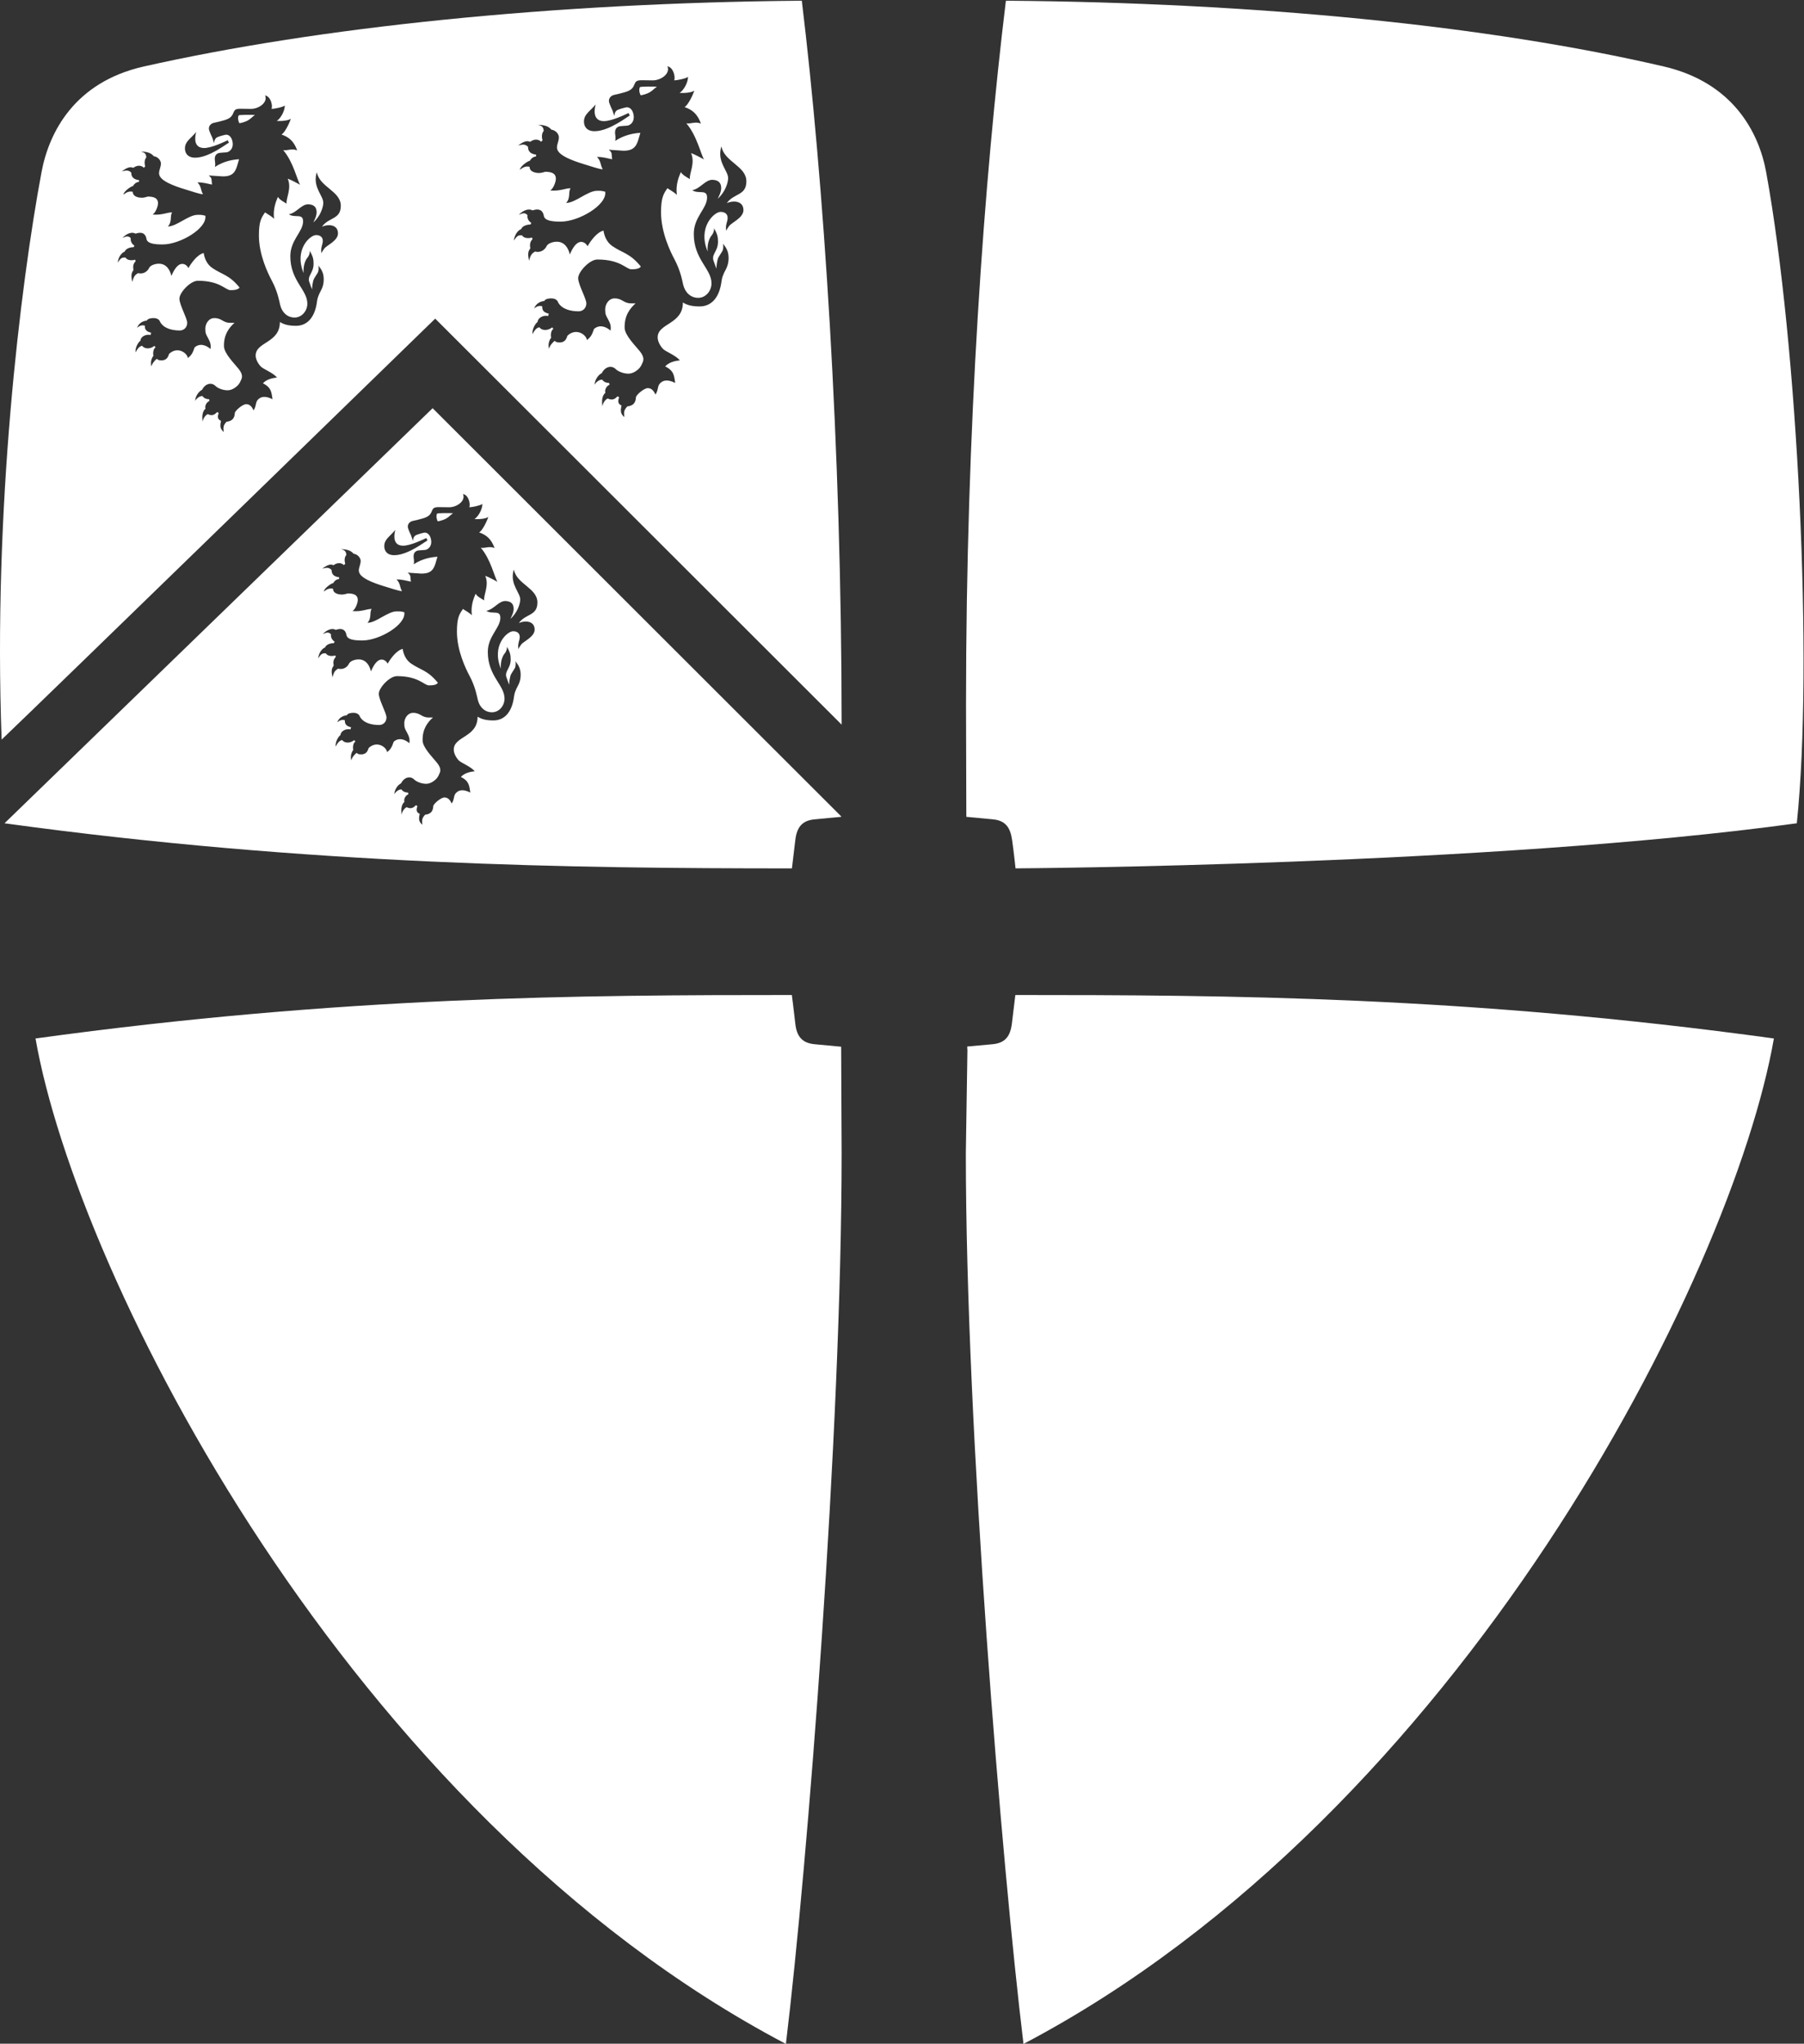
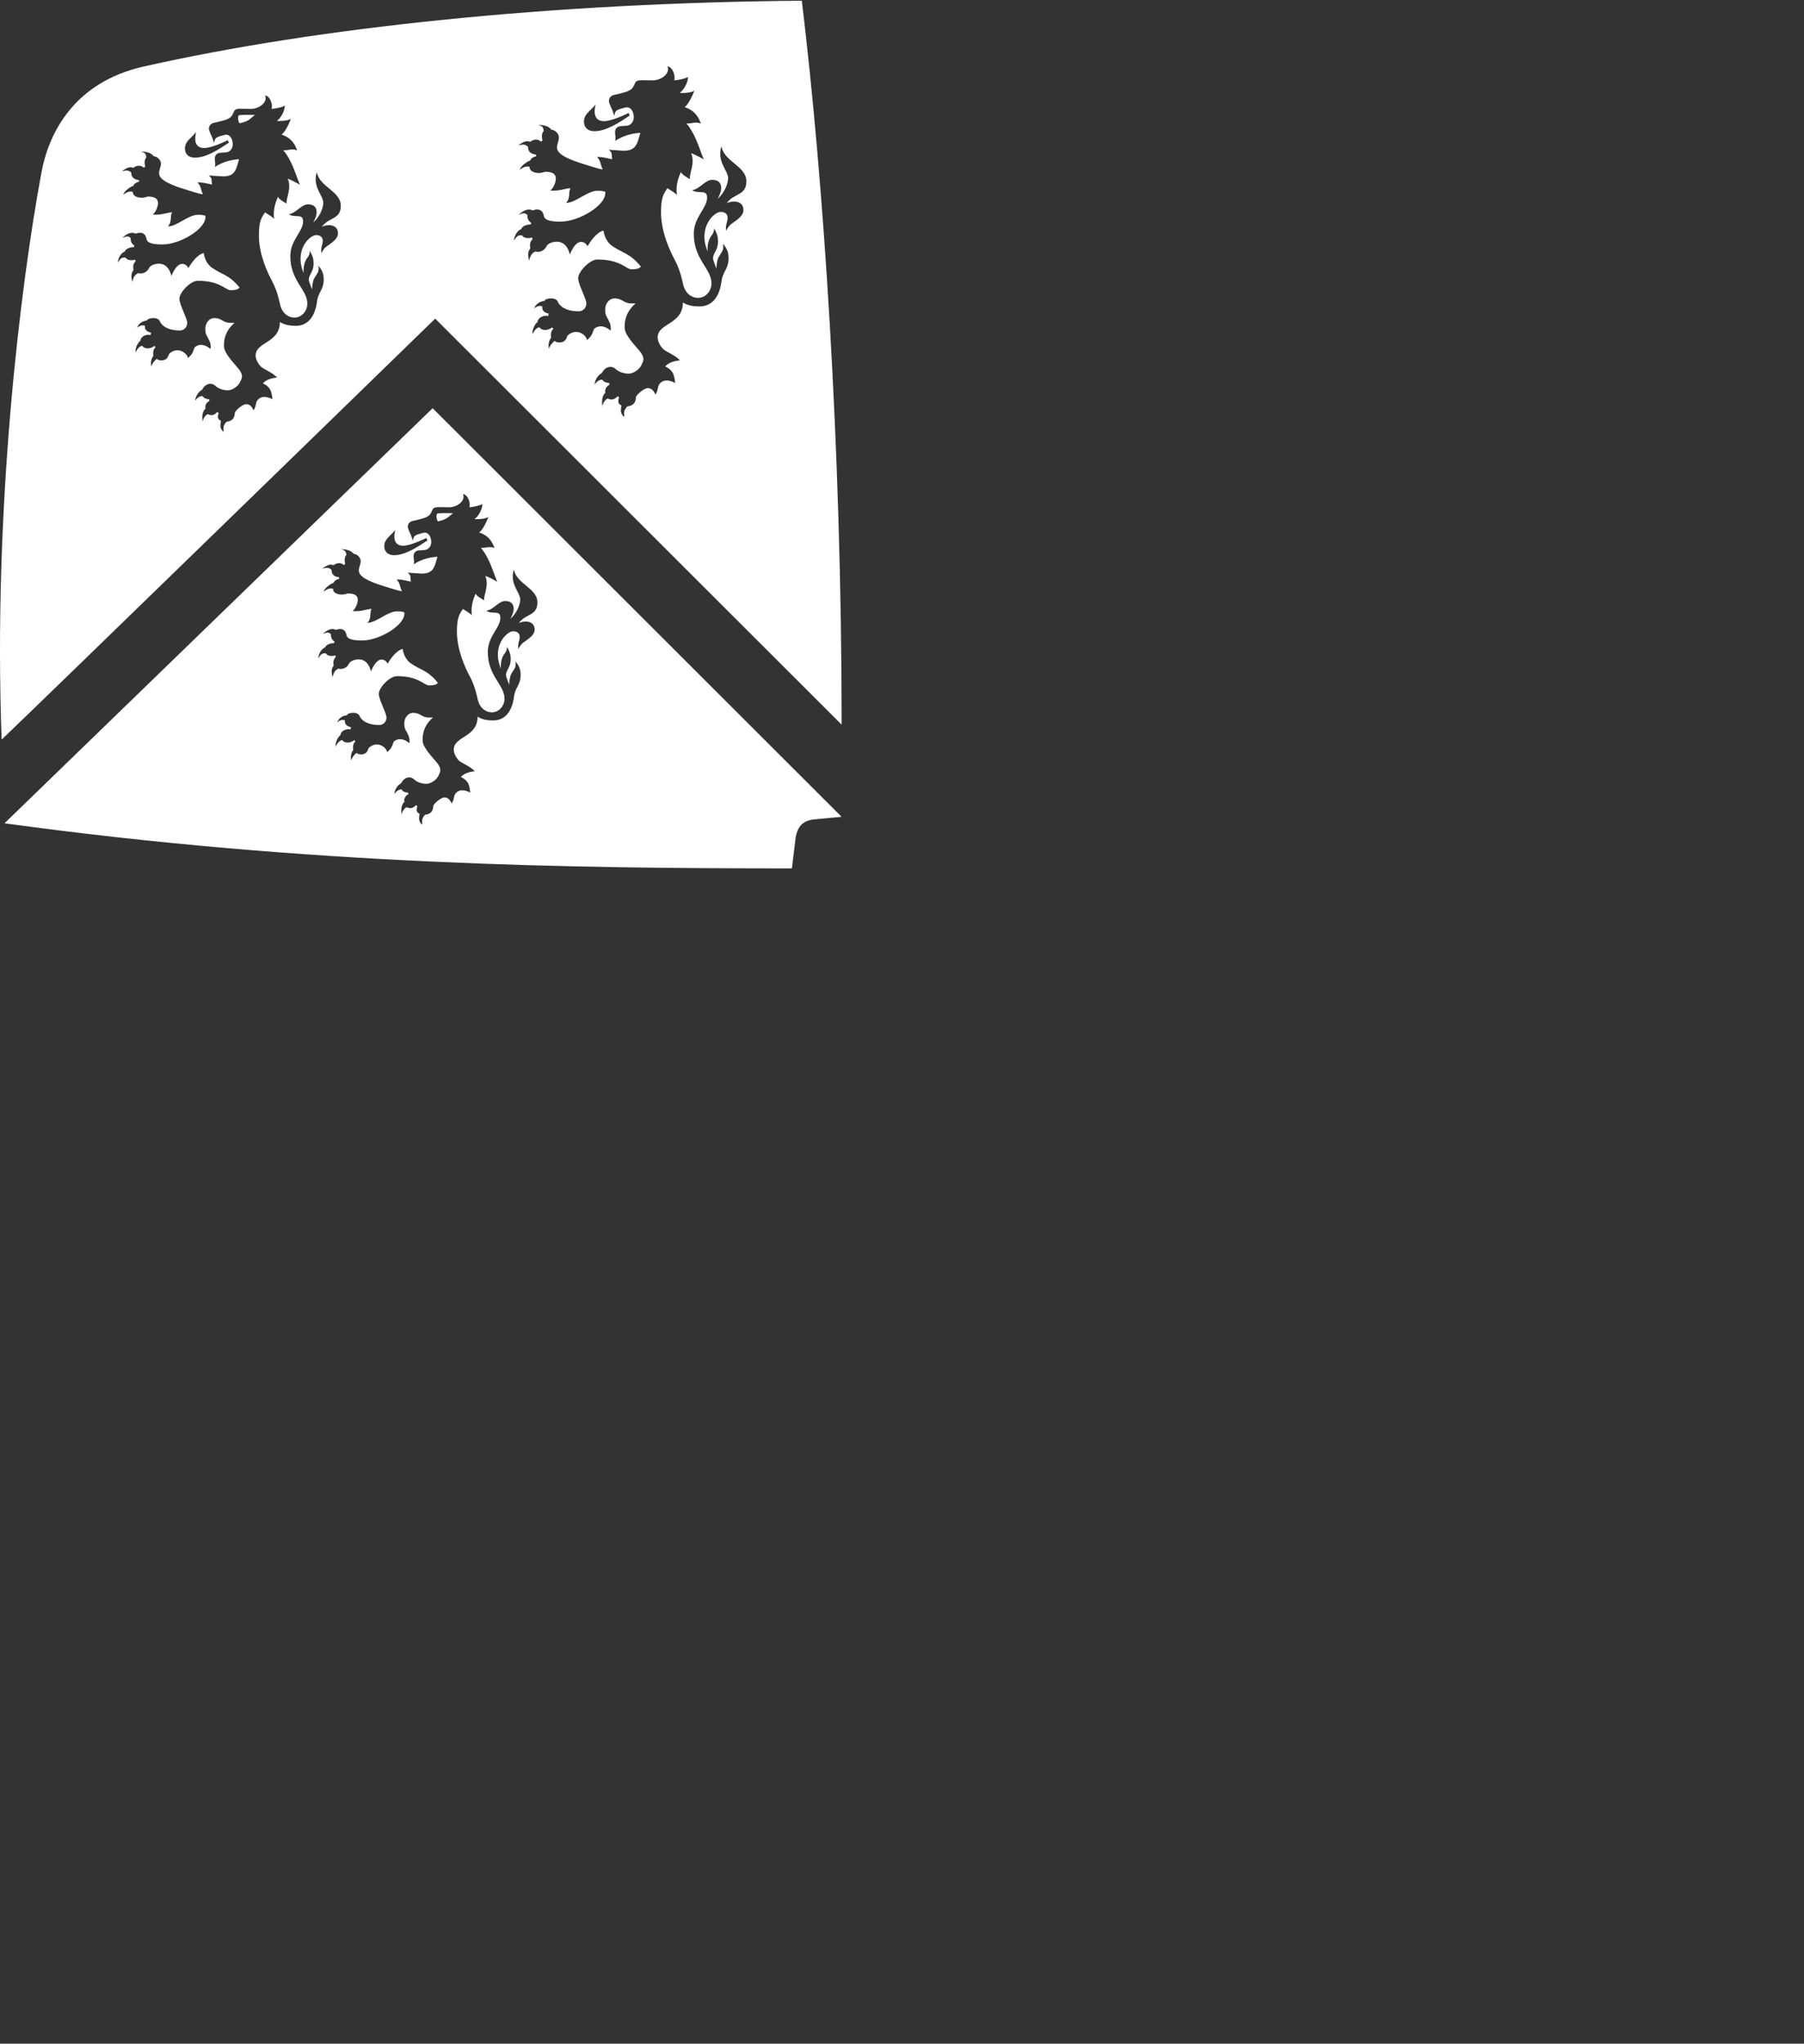
<svg xmlns="http://www.w3.org/2000/svg" xmlns:ns1="http://www.inkscape.org/namespaces/inkscape" xmlns:ns2="http://sodipodi.sourceforge.net/DTD/sodipodi-0.dtd" ns1:version="1.0 (4035a4f, 2020-05-01)" ns2:docname="du.svg" viewBox="0 0 83.289 94.304" height="94.304" width="83.289" xml:space="preserve" id="svg2" version="1.1">
  <rect x="0" y="0" width="83.289" height="94.304" fill="#333333" stroke="none" />
  <defs id="defs6" />
  <ns2:namedview ns1:current-layer="g10" ns1:window-maximized="0" ns1:window-y="25" ns1:window-x="0" ns1:cy="106.65116" ns1:cx="225.75403" ns1:zoom="2.0861646" fit-margin-bottom="0" fit-margin-right="0" fit-margin-left="0" fit-margin-top="0" ns1:pagecheckerboard="true" showgrid="false" ns1:document-rotation="0" id="namedview4" ns1:window-height="903" ns1:window-width="1680" ns1:pageshadow="2" ns1:pageopacity="0" guidetolerance="10" gridtolerance="10" objecttolerance="10" borderopacity="1" bordercolor="#666666" pagecolor="#ffffff" />
  <g transform="matrix(1.333,0,0,-1.333,2.187645e-4,132.283)" ns1:label="ink_ext_XXXXXX" ns1:groupmode="layer" id="g10">
    <g transform="scale(0.1)" id="g12">
-       <path id="path18" style="fill:#ffffff;fill-opacity:1;fill-rule:nonzero;stroke:none" d="m 622.328,707.383 c 5.77,55.023 0.328,165.578 -10.613,225.406 -2.535,13.852 -11.52,30.981 -35.395,36.555 -61.07,14.222 -141.828,22.121 -227.925,22.781 -7.489,-61.641 -13.809,-147.066 -13.809,-243.57 l 0.098,-36.899 0.015,-2.043 9.16,-0.863 c 4.379,-0.398 6.071,-2.785 6.696,-7.211 0.617,-4.355 1.179,-9.762 1.179,-9.762 0,0 164.067,0.957 270.594,15.606" />
-       <path id="path20" style="fill:#ffffff;fill-opacity:1;fill-rule:nonzero;stroke:none" d="m 291.32,630.039 -9.179,0.863 c -4.391,0.414 -6.227,2.766 -6.696,7.223 -0.453,4.137 -1.179,9.758 -1.179,9.758 l 0.019,0.055 c -73.078,0 -155.461,-0.391 -261.984,-15.047 C 26.668,550.609 120.703,364.504 272.199,284.844 c 7.496,61.64 19.301,211.898 19.301,308.394 l -0.156,34.817 -0.008,2.043 -0.016,-0.059" />
-       <path id="path22" style="fill:#ffffff;fill-opacity:1;fill-rule:nonzero;stroke:none" d="m 351.688,647.938 c 73.054,0 156.191,-0.391 262.707,-15.047 C 600.027,550.609 505.992,364.504 354.488,284.844 347.012,346.484 334.52,496.742 334.52,593.238 l 0.55,35.446 -0.074,1.421 8.789,0.797 c 4.387,0.414 6.156,2.778 6.695,7.223 0.493,4.035 1.18,9.758 1.18,9.758 l 0.028,0.055" />
      <path id="path24" style="fill:#ffffff;fill-opacity:1;fill-rule:nonzero;stroke:none" d="m 151.367,814.559 c -0.394,-0.754 -0.137,-2.043 0.274,-2.649 0.64,0.07 2.179,0.512 3.007,1.028 0.954,0.585 1.231,1.046 2.254,1.777 -0.992,0.07 -5.398,0.098 -5.535,-0.156" />
      <path id="path26" style="fill:#ffffff;fill-opacity:1;fill-rule:nonzero;stroke:none" d="m 185.176,774.441 c 0,-2.57 -3.906,-4.078 -4.696,-5.23 -0.39,-0.582 -0.718,-0.93 -0.878,-1.559 -0.469,1.661 0.414,3.032 0.414,4.219 0,1.348 -0.946,1.988 -2.305,1.988 -2.051,0 -7.555,-4.964 -4.234,-12.921 -0.219,2.828 0.828,4.683 1.3,5.207 0.473,0.527 0.907,1.562 0.809,2.39 1.066,-1.961 1.289,-2.851 1.289,-4.418 0,-3.398 -2.461,-4.101 -1.309,-6.625 0.211,-0.687 0.442,-1.262 0.797,-2.148 0,1.191 0.211,2.234 0.422,3.074 0.203,0.836 1.516,2.395 1.668,3.023 0.156,0.633 0.211,1.258 0.051,2.043 1.098,-1.363 1.828,-2.546 1.828,-4.75 0,-2.554 -1.152,-4.027 -1.469,-4.75 -0.308,-0.742 -0.672,-1.457 -0.824,-2.707 -0.715,-5.64 -3.492,-8.293 -7.152,-8.293 -2.297,0 -4.016,0.364 -5.473,1.305 0,-7.254 -8.254,-6.68 -8.254,-11.422 0,-1.312 0.887,-2.871 1.774,-3.765 0.882,-0.879 4.238,-2.118 5.48,-3.735 -1.805,-0.121 -3.742,-0.746 -4.785,-1.949 2.961,-1.473 2.887,-3.152 3.273,-5.398 -2.914,1.449 -4.242,0.609 -4.996,-0.176 -0.886,-0.938 -0.457,-2.18 -1.48,-3.625 -0.469,1.14 -1.235,2.105 -2.481,2.105 -1.261,0 -3.836,-2.25 -3.875,-2.988 -0.109,-1.981 -1.05,-2.77 -2.836,-2.992 -1.336,-1.426 -1.015,-2.153 -0.968,-3.477 -1.157,1.086 -1.344,1.801 -0.899,3.785 -1.344,0.539 -1.179,1.664 -0.781,2.649 l -0.496,0.351 c -0.731,-0.636 -1.461,-1.55 -3.242,-0.711 -0.688,-0.289 -1.582,-1.343 -1.727,-2.597 -0.461,2.992 0.481,4.023 0.973,4.461 -0.305,0.683 0.129,2.101 1.347,2.629 0,0.296 -0.113,0.449 -0.152,0.589 -1,0 -1.836,0.403 -2.187,1.051 -0.961,0.184 -2.274,-0.965 -2.52,-1.656 0,1.676 1.34,3.375 2.324,3.785 1.121,2.227 3.262,2.625 4.551,1.332 0.719,-0.715 2.43,-1.488 4.172,-1.488 1.726,0 3.316,1.437 3.73,2.012 0.418,0.574 0.465,0.675 0.676,1.152 0.383,0.859 1.106,1.875 -0.676,4.113 -1.406,1.774 -4.918,5.211 -4.988,7.668 -0.105,4.043 1.766,6.399 3.59,8.008 -0.637,0 -0.473,0 -1.445,0 -2.578,0 -2.797,1.609 -5.43,1.609 -1.922,0 -3.066,-1.929 -3.066,-3.601 0,-1.668 0.3,-2.024 0.886,-3.106 0.797,-1.484 1.09,-2.304 0.879,-3.812 -1.515,1.371 -3.683,2.062 -5.414,0.543 -0.668,-1.93 -1.082,-2.688 -2.32,-3.613 -0.11,1.605 -3.41,4.168 -6.36,1.433 -0.289,-0.687 -0.546,-2.223 -2.605,-2.223 -1.227,0 -1.106,0.293 -1.617,0.504 -0.84,-0.726 -1.555,-1.543 -1.797,-2.593 -0.43,1.593 0.137,2.964 0.683,3.636 -0.195,0.692 -0.136,2.411 0.747,2.879 -0.262,0.297 -0.157,0.102 -0.403,0.524 -1.281,-1.09 -3.304,-1.223 -4.183,0.011 -0.746,-0.136 -1.457,-0.66 -2.25,-2.265 -0.192,1.629 0.914,3.476 1.675,4.012 0.02,1.234 1.715,2.312 3.457,1.941 0.133,0.207 -0.031,0.344 0.165,0.601 0.175,0.258 -0.071,0.141 -0.071,0.141 -0.504,0.277 -2.16,0.348 -2.051,2.41 -1.007,0.36 -1.961,-0.113 -2.652,-0.715 0.684,1.766 2.168,2.329 3.301,2.442 0.414,0.773 1.68,0.863 2.328,0.863 1.207,0 2.023,-0.574 2.223,-1.332 1.218,-2.164 3.988,-2.887 6.699,-2.887 1.359,0 2.515,1.036 2.515,2.598 0,1.563 -2.652,6.121 -2.652,8.219 0,2.078 3.738,6.094 6.254,6.094 7.637,0 9.398,-3.196 11.113,-3.196 2.414,0 2.731,0.5 3.102,0.879 -3.598,4.426 -5.891,4.344 -9.32,6.695 -1.731,1.192 -2.618,3.188 -2.883,5.055 -2.117,-0.492 -4.188,-3.332 -5.196,-5.094 -0.472,0.832 -1.195,1.399 -2.085,1.399 -1.7,0 -2.911,-2.215 -3.711,-4.106 -0.489,2.164 -1.786,4.164 -4.262,4.164 -1.387,0 -2.965,-0.593 -3.36,-1.496 -0.394,-0.883 -1.707,-2.226 -3.75,-1.703 -0.734,-0.523 -1.41,-0.734 -1.929,-3.004 -0.696,2.848 0.008,3.375 0.402,4.078 -0.402,1.871 0.375,2.547 0.731,2.996 l -0.2,0.5 c -1.109,-0.367 -2.75,-0.234 -3.23,0.723 -1.246,0.059 -1.609,-0.101 -2.68,-1.707 0.211,1.813 1.242,3.305 2.375,3.742 0.43,1.059 1.899,1.496 3.067,1.496 0.101,0.297 0.191,0.297 0.25,0.543 -0.762,0.426 -1.411,1.383 -1.254,2.524 -0.938,1.082 -1.977,0.402 -2.832,0.09 1.496,1.562 3.273,2.144 4.465,1.453 2.585,0.851 3.476,-0.348 3.718,-1.793 0.297,-1.66 2.883,-1.887 5.559,-1.887 5.855,0 15.156,5.453 14.484,9.781 -1.386,0.34 -1.543,0.293 -2.629,0.293 -3.129,0 -7.039,-3.918 -10.121,-3.968 1.543,1.742 0.59,3.503 1.442,4.8 -1.692,0.043 -3.414,-1.023 -6.649,-0.73 1.09,0.644 1.836,2.926 1.836,3.719 0,0.793 0,2.386 -3.472,2.386 -0.344,-0.097 -1.286,-0.394 -1.985,-0.394 -0.816,0 -3.109,0.203 -3.109,2.027 -1.149,0.246 -1.985,-0.051 -3.207,-0.969 0.238,1.258 2.609,2.832 3.308,2.938 0.485,0.969 1.45,1.394 1.93,1.344 0.098,0.504 0.078,0.043 0.105,0.64 -1.175,0.16 -2.675,0.59 -2.64,2.555 -0.84,0.769 -1.367,0.93 -3.242,0.437 2.32,1.743 3.156,1.485 3.906,1.192 1.711,1.277 3.101,0.582 3.586,0.035 0.199,0.254 0.383,0.293 0.476,0.492 -0.402,1.246 -0.164,2.457 0.372,2.996 -0.04,1.36 -0.665,1.77 -1.915,2.035 2.571,-0.05 3.614,-0.64 4.454,-1.589 1.484,-0.196 2.402,-1.489 2.437,-2.426 0.039,-2.426 -2.535,-4.086 2.426,-6.656 1.539,-0.789 3.715,-1.582 5.906,-2.231 2.192,-0.637 4.895,-1.625 5.992,-1.625 -0.851,1.336 -0.496,2.676 -1.886,4.02 1.582,0.101 3.519,-0.446 4.961,-0.739 -0.305,1.938 0.179,1.942 -1.11,3.133 1.094,-0.148 2.652,-0.172 3.492,-0.262 5.645,-0.601 5.719,2.196 6.821,5.75 -1.926,-0.113 -5.168,-0.585 -8.239,-2.621 0.297,1.051 -0.035,1.891 -0.035,2.793 0,1.68 1.324,2.028 1.981,2.028 0.3,0 1.14,0.132 1.773,0.132 1.242,0 2.965,1.391 2.16,4.145 -0.386,1.316 -1.39,2.137 -2.539,1.797 -0.84,-0.238 -1.035,-0.223 -2.265,-0.68 -0.946,-0.351 -1.247,-1.09 -1.348,-2.082 -0.195,0.449 -0.535,1.723 -0.691,2.035 -0.188,0.375 -0.317,0.598 -0.661,1.45 -0.101,0.273 -0.078,0.273 -0.23,0.621 -0.59,1.379 0.348,2.543 1.543,2.777 0.992,0.195 2.59,0.602 3.574,0.895 1.953,0.585 2.559,1.351 2.973,2.382 0.441,1.086 0.711,1.508 2.511,1.508 0.563,0 2.606,-0.051 3.54,-0.051 2.73,0 5.804,2.223 4.796,4.586 1.903,-0.336 2.664,-3.383 2.196,-4.586 0.883,0 3.851,0.582 4.531,1.153 -0.016,-2.055 -1.621,-4.59 -2.762,-5.223 1.457,-0.148 4.028,0.063 4.805,0.738 -0.477,-1.562 -2.141,-4.898 -3.195,-5.375 2.55,-0.875 4.214,-2.25 5.355,-5.402 -1.934,0.789 -3.07,-0.16 -4.758,0.094 3.477,-4.071 4.758,-10.25 5.77,-11.793 -0.938,0.511 -2.821,1.562 -4.227,2.074 1.446,-3.367 -0.691,-6.699 -0.367,-8.492 -1.094,0.625 -2.512,1.406 -2.973,2.297 -0.57,-1.36 -1.765,-4.024 -1.308,-7.461 -0.879,0.941 -2.395,1.668 -3.074,2.191 -1.301,-1.875 -2.09,-3.082 -2.09,-7.883 0,-6.558 3.058,-12.836 4.39,-15.324 2.032,-3.812 2.536,-7.055 2.864,-8.351 0.648,-2.559 2.476,-4.219 4.906,-4.219 2.348,0 4.324,2.14 4.324,4.746 0,4.746 -5.789,7.766 -5.789,16.113 0,5.481 4.223,8.207 4.34,11.703 0.101,3.094 -2.731,1.172 -4.844,2.551 2.715,0.543 4.309,3.539 6.719,3.406 2.125,-0.125 2.613,-1.254 2.726,-2.336 0.157,-1.492 -0.812,-3.222 -1.125,-3.843 2.36,2.035 3.411,5.144 3.411,6.718 0,2.344 -3.301,4.946 -2.45,9.446 0.125,0.601 0.11,0.515 0.254,0.883 0.977,-5.059 8.153,-6.364 8.153,-11.368 0,-4.718 -4.075,-3.828 -6.414,-7.093 2.562,1.027 5.449,0.519 5.449,-2.286 z m -48.266,34.477 c -0.644,-2.383 -0.621,-5.445 2.711,-5.445 2.586,0 7.098,2.218 8.039,2.652 l 0.387,-0.848 c -0.742,-0.297 -6.637,-5.027 -11.391,-5.089 -2.66,-0.04 -3.562,1.562 -3.562,3.121 0,2.414 1.879,3.273 3.816,5.609 z M 149.84,851.066 1.562,707.383 C 107.441,692.828 200.074,691.793 272.945,691.77 h 1.34 c 0,0 0.606,4.918 1.168,9.757 0.52,4.45 2.317,6.821 6.703,7.219 l 9.18,0.867 0.008,0.168 -141.504,141.285" />
      <path id="path28" style="fill:#ffffff;fill-opacity:1;fill-rule:nonzero;stroke:none" d="m 257.492,919.645 c 0,-2.715 -4.144,-4.321 -4.98,-5.547 -0.41,-0.606 -0.762,-0.985 -0.934,-1.641 -0.504,1.758 0.442,3.203 0.442,4.473 0,1.422 -1.008,2.093 -2.454,2.093 -2.168,0 -8.003,-5.257 -4.48,-13.691 -0.242,2.996 0.867,4.973 1.375,5.52 0.504,0.554 0.969,1.66 0.852,2.535 1.152,-2.082 1.367,-3.016 1.367,-4.684 0,-3.613 -2.606,-4.355 -1.379,-7.031 0.23,-0.734 0.461,-1.332 0.84,-2.277 0,1.265 0.23,2.375 0.445,3.257 0.219,0.883 1.605,2.543 1.777,3.215 0.157,0.668 0.215,1.336 0.047,2.16 1.168,-1.445 1.942,-2.695 1.942,-5.031 0,-2.711 -1.219,-4.269 -1.555,-5.039 -0.328,-0.777 -0.719,-1.551 -0.883,-2.871 -0.75,-5.988 -3.695,-8.789 -7.578,-8.789 -2.438,0 -4.258,0.375 -5.813,1.371 0,-7.688 -8.742,-7.082 -8.742,-12.109 0,-1.387 0.942,-3.043 1.883,-3.993 0.934,-0.933 4.484,-2.25 5.805,-3.957 -1.906,-0.136 -3.969,-0.796 -5.078,-2.078 3.148,-1.554 3.074,-3.328 3.472,-5.715 -3.09,1.543 -4.508,0.645 -5.289,-0.179 -0.945,-1.008 -0.488,-2.317 -1.57,-3.86 -0.5,1.215 -1.313,2.243 -2.637,2.243 -1.332,0 -4.074,-2.399 -4.105,-3.176 -0.114,-2.098 -1.114,-2.93 -3.008,-3.172 -1.422,-1.516 -1.086,-2.281 -1.027,-3.695 -1.227,1.164 -1.426,1.918 -0.957,4.019 -1.422,0.582 -1.247,1.774 -0.825,2.82 l -0.535,0.372 c -0.758,-0.684 -1.547,-1.641 -3.433,-0.762 -0.723,-0.305 -1.68,-1.422 -1.825,-2.754 -0.492,3.172 0.5,4.269 1.032,4.738 -0.321,0.715 0.132,2.219 1.418,2.785 0,0.313 -0.11,0.473 -0.157,0.625 -1.054,0 -1.941,0.43 -2.32,1.098 -1.012,0.211 -2.406,-1.012 -2.672,-1.742 0,1.773 1.414,3.586 2.465,4.008 1.187,2.363 3.457,2.793 4.836,1.418 0.75,-0.747 2.566,-1.579 4.414,-1.579 1.836,0 3.512,1.52 3.961,2.129 0.441,0.618 0.496,0.719 0.711,1.231 0.402,0.91 1.172,1.976 -0.711,4.371 -1.496,1.867 -5.223,5.523 -5.285,8.117 -0.117,4.289 1.871,6.785 3.804,8.488 -0.679,0 -0.5,0 -1.531,0 -2.738,0 -2.976,1.719 -5.758,1.719 -2.046,0 -3.257,-2.051 -3.257,-3.828 0,-1.766 0.316,-2.145 0.941,-3.289 0.852,-1.578 1.156,-2.441 0.922,-4.039 -1.606,1.453 -3.906,2.187 -5.727,0.574 -0.707,-2.058 -1.152,-2.844 -2.465,-3.844 -0.109,1.715 -3.589,4.426 -6.722,1.536 -0.313,-0.727 -0.582,-2.364 -2.77,-2.364 -1.293,0 -1.164,0.313 -1.715,0.543 -0.894,-0.781 -1.64,-1.64 -1.906,-2.754 -0.457,1.684 0.145,3.145 0.735,3.852 -0.215,0.738 -0.153,2.558 0.793,3.062 -0.282,0.301 -0.184,0.102 -0.43,0.539 -1.356,-1.156 -3.508,-1.293 -4.434,0.016 -0.801,-0.144 -1.554,-0.691 -2.39,-2.394 -0.204,1.722 0.968,3.691 1.777,4.25 0.016,1.304 1.816,2.453 3.656,2.05 0.145,0.227 -0.023,0.375 0.184,0.653 0.191,0.261 -0.071,0.144 -0.071,0.144 -0.539,0.289 -2.296,0.363 -2.175,2.559 -1.071,0.383 -2.082,-0.125 -2.817,-0.762 0.723,1.875 2.293,2.481 3.504,2.59 0.426,0.824 1.778,0.91 2.461,0.91 1.285,0 2.149,-0.609 2.36,-1.41 1.296,-2.301 4.226,-3.063 7.113,-3.063 1.437,0 2.656,1.102 2.656,2.75 0,1.668 -2.832,6.5 -2.832,8.723 0,2.215 3.977,6.457 6.633,6.457 8.097,0 9.965,-3.383 11.785,-3.383 2.555,0 2.902,0.528 3.297,0.938 -3.82,4.699 -6.25,4.594 -9.899,7.101 -1.832,1.258 -2.769,3.368 -3.043,5.356 -2.257,-0.528 -4.453,-3.531 -5.511,-5.406 -0.504,0.882 -1.278,1.488 -2.215,1.488 -1.805,0 -3.086,-2.352 -3.938,-4.348 -0.515,2.289 -1.882,4.414 -4.519,4.414 -1.481,0 -3.145,-0.633 -3.563,-1.594 -0.422,-0.933 -1.808,-2.363 -3.968,-1.804 -0.789,-0.559 -1.504,-0.778 -2.051,-3.18 -0.742,3.008 0.004,3.578 0.426,4.317 -0.426,1.976 0.394,2.699 0.765,3.179 l -0.211,0.531 c -1.172,-0.386 -2.914,-0.253 -3.422,0.762 -1.32,0.063 -1.703,-0.109 -2.839,-1.801 0.226,1.918 1.312,3.496 2.523,3.954 0.453,1.136 2.012,1.593 3.25,1.593 0.105,0.317 0.207,0.317 0.262,0.586 -0.809,0.438 -1.496,1.457 -1.328,2.668 -0.996,1.153 -2.09,0.43 -3.004,0.098 1.597,1.652 3.472,2.265 4.742,1.539 2.726,0.898 3.68,-0.371 3.937,-1.895 0.313,-1.761 3.059,-2 5.891,-2 6.215,0 16.078,5.782 15.359,10.36 -1.468,0.367 -1.629,0.316 -2.781,0.316 -3.32,0 -7.465,-4.16 -10.738,-4.211 1.64,1.848 0.629,3.719 1.527,5.086 -1.793,0.043 -3.617,-1.078 -7.043,-0.769 1.156,0.683 1.942,3.097 1.942,3.937 0,0.852 0,2.535 -3.68,2.535 -0.363,-0.097 -1.359,-0.426 -2.102,-0.426 -0.875,0 -3.316,0.231 -3.316,2.157 -1.199,0.265 -2.094,-0.051 -3.391,-1.028 0.262,1.329 2.774,3.012 3.52,3.125 0.508,1.036 1.531,1.481 2.031,1.422 0.113,0.532 0.094,0.047 0.121,0.684 -1.25,0.164 -2.84,0.621 -2.808,2.703 -0.887,0.816 -1.442,0.996 -3.43,0.469 2.465,1.843 3.348,1.562 4.148,1.265 1.805,1.352 3.286,0.61 3.793,0.024 0.215,0.273 0.411,0.32 0.504,0.535 -0.418,1.312 -0.172,2.605 0.403,3.176 -0.051,1.426 -0.704,1.875 -2.039,2.156 2.73,-0.051 3.828,-0.684 4.722,-1.688 1.574,-0.207 2.559,-1.585 2.586,-2.57 0.047,-2.586 -2.68,-4.344 2.57,-7.058 1.637,-0.832 3.957,-1.672 6.27,-2.364 2.32,-0.683 5.195,-1.726 6.359,-1.726 -0.906,1.414 -0.539,2.836 -2.011,4.261 1.683,0.11 3.734,-0.472 5.261,-0.789 -0.316,2.059 0.196,2.063 -1.172,3.329 1.157,-0.161 2.809,-0.18 3.704,-0.278 5.984,-0.64 6.066,2.324 7.234,6.098 -2.047,-0.113 -5.477,-0.625 -8.738,-2.797 0.316,1.129 -0.035,2.027 -0.035,2.973 0,1.793 1.406,2.148 2.101,2.148 0.32,0 1.203,0.141 1.875,0.141 1.32,0 3.152,1.484 2.293,4.406 -0.406,1.391 -1.469,2.262 -2.691,1.898 -0.895,-0.254 -1.098,-0.234 -2.407,-0.718 -1.007,-0.364 -1.32,-1.145 -1.421,-2.207 -0.204,0.48 -0.567,1.824 -0.743,2.16 -0.195,0.398 -0.328,0.64 -0.687,1.539 -0.117,0.281 -0.09,0.285 -0.25,0.648 -0.629,1.473 0.367,2.699 1.633,2.949 1.047,0.215 2.738,0.641 3.781,0.954 2.09,0.617 2.723,1.429 3.16,2.523 0.469,1.148 0.746,1.602 2.656,1.602 0.602,0 2.774,-0.051 3.758,-0.051 2.906,0 6.168,2.359 5.09,4.871 2.027,-0.367 2.832,-3.602 2.336,-4.871 0.93,0 4.09,0.613 4.797,1.219 -0.008,-2.18 -1.707,-4.864 -2.922,-5.54 1.547,-0.156 4.269,0.071 5.086,0.778 -0.504,-1.656 -2.27,-5.188 -3.379,-5.695 2.699,-0.926 4.473,-2.383 5.68,-5.731 -2.051,0.84 -3.258,-0.172 -5.051,0.102 3.687,-4.313 5.058,-10.875 6.121,-12.504 -1.004,0.535 -2.996,1.644 -4.481,2.195 1.524,-3.574 -0.738,-7.102 -0.394,-9.012 -1.156,0.68 -2.66,1.504 -3.141,2.446 -0.621,-1.45 -1.886,-4.266 -1.386,-7.914 -0.942,1 -2.551,1.773 -3.266,2.328 -1.383,-1.993 -2.219,-3.278 -2.219,-8.364 0,-6.957 3.239,-13.609 4.653,-16.246 2.156,-4.05 2.695,-7.488 3.035,-8.863 0.683,-2.715 2.636,-4.48 5.207,-4.48 2.484,0 4.582,2.269 4.582,5.039 0,5.039 -6.133,8.23 -6.133,17.086 0,5.808 4.473,8.71 4.598,12.414 0.117,3.277 -2.895,1.242 -5.129,2.707 2.867,0.57 4.562,3.75 7.121,3.609 2.254,-0.133 2.765,-1.324 2.89,-2.477 0.165,-1.578 -0.867,-3.418 -1.199,-4.078 2.5,2.16 3.614,5.465 3.614,7.129 0,2.492 -3.497,5.246 -2.586,10.012 0.121,0.648 0.113,0.551 0.273,0.937 1.031,-5.363 8.633,-6.746 8.633,-12.05 0,-5.012 -4.313,-4.055 -6.781,-7.528 2.703,1.102 5.765,0.559 5.765,-2.425 z m -51.187,36.566 c -0.688,-2.531 -0.653,-5.773 2.871,-5.773 2.738,0 7.527,2.347 8.531,2.816 l 0.41,-0.899 c -0.797,-0.324 -7.043,-5.332 -12.086,-5.402 -2.816,-0.043 -3.777,1.66 -3.777,3.313 0,2.558 1.996,3.472 4.051,5.945 z M 117.063,911.59 c 0,-2.613 -3.977,-4.141 -4.782,-5.32 -0.398,-0.586 -0.73,-0.946 -0.898,-1.582 -0.477,1.687 0.422,3.078 0.422,4.289 0,1.375 -0.965,2.019 -2.344,2.019 -2.086,0 -7.684,-5.043 -4.309,-13.144 -0.222,2.878 0.836,4.765 1.325,5.3 0.476,0.536 0.921,1.59 0.812,2.434 1.102,-2 1.32,-2.898 1.32,-4.496 0,-3.461 -2.496,-4.18 -1.328,-6.742 0.219,-0.703 0.442,-1.282 0.813,-2.184 0,1.211 0.215,2.27 0.429,3.125 0.204,0.844 1.532,2.426 1.692,3.082 0.164,0.645 0.211,1.277 0.055,2.07 1.113,-1.378 1.855,-2.589 1.855,-4.828 0,-2.597 -1.168,-4.093 -1.492,-4.836 -0.305,-0.75 -0.684,-1.488 -0.836,-2.754 -0.727,-5.738 -3.555,-8.437 -7.27,-8.437 -2.339,0 -4.09,0.367 -5.586,1.324 0,-7.379 -8.391,-6.793 -8.391,-11.629 0,-1.328 0.91,-2.914 1.809,-3.816 0.891,-0.899 4.305,-2.156 5.57,-3.797 -1.832,-0.133 -3.812,-0.77 -4.863,-1.992 3.016,-1.5 2.938,-3.203 3.324,-5.496 -2.965,1.48 -4.32,0.621 -5.078,-0.176 -0.906,-0.961 -0.473,-2.223 -1.504,-3.695 -0.484,1.171 -1.258,2.152 -2.527,2.152 -1.289,0 -3.906,-2.309 -3.945,-3.047 -0.109,-2.012 -1.062,-2.812 -2.887,-3.043 -1.359,-1.453 -1.035,-2.191 -0.98,-3.543 -1.172,1.11 -1.367,1.836 -0.918,3.86 -1.367,0.546 -1.203,1.691 -0.793,2.695 l -0.512,0.359 c -0.727,-0.66 -1.484,-1.578 -3.297,-0.726 -0.699,-0.305 -1.601,-1.364 -1.754,-2.645 -0.476,3.043 0.488,4.098 0.992,4.539 -0.312,0.699 0.133,2.133 1.363,2.676 0,0.297 -0.109,0.449 -0.152,0.602 -1.012,0 -1.863,0.41 -2.223,1.05 -0.981,0.207 -2.316,-0.965 -2.566,-1.672 0,1.707 1.363,3.438 2.371,3.852 1.133,2.266 3.312,2.672 4.629,1.359 0.73,-0.73 2.473,-1.515 4.238,-1.515 1.758,0 3.375,1.465 3.801,2.047 0.418,0.586 0.484,0.691 0.684,1.175 0.395,0.864 1.133,1.895 -0.684,4.184 -1.43,1.809 -5.004,5.305 -5.074,7.801 -0.105,4.121 1.801,6.508 3.652,8.152 -0.652,0 -0.473,0 -1.469,0 -2.621,0 -2.856,1.637 -5.527,1.637 -1.957,0 -3.121,-1.957 -3.121,-3.664 0,-1.703 0.309,-2.059 0.902,-3.156 0.82,-1.52 1.109,-2.352 0.891,-3.883 -1.543,1.394 -3.742,2.101 -5.5,0.55 -0.676,-1.976 -1.101,-2.734 -2.363,-3.675 -0.105,1.629 -3.461,4.238 -6.465,1.453 -0.301,-0.692 -0.559,-2.262 -2.66,-2.262 -1.238,0 -1.117,0.305 -1.645,0.516 -0.855,-0.742 -1.574,-1.574 -1.828,-2.633 -0.438,1.609 0.133,3.023 0.703,3.699 -0.199,0.695 -0.144,2.445 0.762,2.926 -0.277,0.293 -0.164,0.105 -0.414,0.527 -1.305,-1.113 -3.359,-1.234 -4.262,0.02 -0.754,-0.145 -1.48,-0.684 -2.285,-2.305 -0.191,1.652 0.938,3.531 1.703,4.078 0.016,1.27 1.742,2.348 3.52,1.969 0.129,0.211 -0.024,0.359 0.168,0.617 0.184,0.266 -0.07,0.145 -0.07,0.145 -0.512,0.281 -2.199,0.351 -2.09,2.449 -1.024,0.371 -1.996,-0.117 -2.703,-0.723 0.699,1.805 2.211,2.375 3.359,2.489 0.426,0.781 1.719,0.867 2.371,0.867 1.23,0 2.062,-0.582 2.266,-1.352 1.246,-2.207 4.055,-2.941 6.816,-2.941 1.395,0 2.555,1.066 2.555,2.652 0,1.598 -2.699,6.231 -2.699,8.363 0,2.118 3.809,6.192 6.367,6.192 7.769,0 9.559,-3.246 11.309,-3.246 2.445,0 2.773,0.511 3.164,0.894 -3.672,4.508 -6.012,4.414 -9.508,6.821 -1.754,1.21 -2.652,3.238 -2.918,5.14 -2.176,-0.508 -4.269,-3.398 -5.289,-5.195 -0.484,0.851 -1.223,1.433 -2.121,1.433 -1.726,0 -2.969,-2.257 -3.781,-4.179 -0.5,2.199 -1.809,4.242 -4.336,4.242 -1.418,0 -3.019,-0.609 -3.418,-1.523 -0.402,-0.899 -1.738,-2.27 -3.809,-1.739 -0.758,-0.531 -1.441,-0.742 -1.969,-3.058 -0.703,2.898 0.008,3.433 0.41,4.152 -0.41,1.902 0.387,2.594 0.738,3.043 l -0.195,0.516 c -1.133,-0.36 -2.801,-0.243 -3.297,0.734 -1.266,0.051 -1.633,-0.106 -2.719,-1.734 0.215,1.843 1.258,3.359 2.414,3.804 0.438,1.082 1.934,1.524 3.121,1.524 0.102,0.3 0.191,0.304 0.25,0.558 -0.773,0.426 -1.426,1.399 -1.273,2.559 -0.953,1.109 -2.004,0.418 -2.879,0.098 1.531,1.582 3.32,2.179 4.543,1.472 2.625,0.871 3.539,-0.351 3.785,-1.824 0.297,-1.684 2.93,-1.918 5.652,-1.918 5.961,0 15.426,5.551 14.738,9.941 -1.414,0.364 -1.562,0.309 -2.672,0.309 -3.184,0 -7.164,-3.984 -10.293,-4.035 1.562,1.769 0.602,3.566 1.461,4.879 -1.719,0.051 -3.477,-1.035 -6.766,-0.742 1.109,0.656 1.871,2.98 1.871,3.785 0,0.808 0,2.437 -3.539,2.437 -0.352,-0.105 -1.305,-0.41 -2.016,-0.41 -0.832,0 -3.176,0.207 -3.176,2.059 -1.16,0.257 -2.008,-0.047 -3.266,-0.981 0.254,1.274 2.664,2.887 3.383,3.004 0.488,0.981 1.469,1.414 1.953,1.356 0.102,0.503 0.082,0.043 0.117,0.648 -1.207,0.172 -2.731,0.602 -2.691,2.594 -0.852,0.793 -1.391,0.957 -3.301,0.453 2.363,1.769 3.211,1.504 3.981,1.223 1.734,1.289 3.148,0.585 3.644,0.023 0.203,0.258 0.391,0.297 0.48,0.504 -0.399,1.266 -0.164,2.5 0.383,3.055 -0.039,1.367 -0.68,1.789 -1.949,2.062 2.617,-0.043 3.684,-0.648 4.531,-1.617 1.504,-0.195 2.453,-1.512 2.477,-2.465 0.047,-2.477 -2.574,-4.164 2.465,-6.773 1.574,-0.801 3.789,-1.618 6.016,-2.266 2.231,-0.652 4.981,-1.66 6.098,-1.66 -0.863,1.363 -0.5,2.719 -1.934,4.086 1.629,0.109 3.59,-0.449 5.059,-0.746 -0.305,1.972 0.188,1.976 -1.125,3.187 1.105,-0.156 2.695,-0.176 3.559,-0.265 5.742,-0.618 5.82,2.23 6.934,5.847 -1.957,-0.105 -5.254,-0.594 -8.379,-2.679 0.301,1.078 -0.039,1.933 -0.039,2.851 0,1.715 1.352,2.059 2.016,2.059 0.312,0 1.156,0.144 1.817,0.144 1.25,0 3.008,1.426 2.188,4.219 -0.395,1.336 -1.41,2.176 -2.582,1.824 -0.859,-0.25 -1.055,-0.222 -2.316,-0.687 -0.957,-0.352 -1.258,-1.106 -1.359,-2.125 -0.191,0.465 -0.547,1.754 -0.711,2.07 -0.184,0.387 -0.316,0.625 -0.664,1.48 -0.105,0.27 -0.078,0.274 -0.238,0.629 -0.602,1.407 0.351,2.594 1.566,2.825 1.012,0.207 2.633,0.617 3.633,0.91 2.004,0.605 2.609,1.375 3.039,2.429 0.445,1.102 0.711,1.536 2.543,1.536 0.582,0 2.656,-0.051 3.609,-0.051 2.781,0 5.914,2.265 4.883,4.668 1.941,-0.348 2.711,-3.446 2.231,-4.668 0.902,0 3.922,0.586 4.609,1.164 -0.016,-2.09 -1.641,-4.668 -2.801,-5.305 1.476,-0.156 4.09,0.063 4.882,0.742 -0.48,-1.582 -2.179,-4.98 -3.249,-5.468 2.59,-0.891 4.29,-2.282 5.449,-5.5 -1.965,0.812 -3.129,-0.161 -4.844,0.101 3.543,-4.14 4.852,-10.437 5.863,-11.996 -0.949,0.512 -2.863,1.582 -4.293,2.106 1.469,-3.434 -0.699,-6.809 -0.383,-8.637 -1.101,0.637 -2.539,1.433 -3.012,2.336 -0.586,-1.391 -1.801,-4.094 -1.328,-7.598 -0.902,0.957 -2.445,1.699 -3.129,2.238 -1.328,-1.91 -2.129,-3.136 -2.129,-8.023 0,-6.676 3.109,-13.063 4.461,-15.586 2.074,-3.891 2.59,-7.187 2.922,-8.508 0.648,-2.601 2.519,-4.289 4.984,-4.289 2.391,0 4.406,2.172 4.406,4.828 0,4.828 -5.894,7.895 -5.894,16.391 0,5.582 4.289,8.359 4.414,11.914 0.109,3.141 -2.774,1.191 -4.922,2.598 2.754,0.543 4.379,3.593 6.828,3.464 2.176,-0.128 2.668,-1.269 2.773,-2.39 0.168,-1.508 -0.824,-3.266 -1.14,-3.895 2.398,2.067 3.465,5.235 3.465,6.825 0,2.394 -3.356,5.039 -2.493,9.617 0.125,0.617 0.118,0.527 0.274,0.89 0.992,-5.136 8.285,-6.465 8.285,-11.554 0,-4.805 -4.144,-3.895 -6.508,-7.227 2.59,1.059 5.532,0.531 5.532,-2.324 z m -49.118,35.082 c -0.652,-2.426 -0.625,-5.539 2.758,-5.539 2.633,0 7.227,2.254 8.18,2.703 l 0.395,-0.867 c -0.754,-0.301 -6.75,-5.117 -11.586,-5.18 -2.711,-0.039 -3.637,1.594 -3.637,3.184 0,2.457 1.922,3.324 3.891,5.699 z M 277.707,992.125 C 191.305,991.395 110.199,982.961 49.773,969.344 25.859,963.945 16.965,946.633 14.383,932.789 7.051,893.582 -2.43,816.055 0.566,736.344 15.27,750.332 150.734,882.074 150.734,882.074 L 291.5,741.535 c 0,96.496 -6.312,188.949 -13.793,250.59" />
      <path id="path30" style="fill:#ffffff;fill-opacity:1;fill-rule:nonzero;stroke:none" d="m 82.652,952.402 c -0.406,-0.761 -0.137,-2.062 0.274,-2.679 0.656,0.07 2.223,0.511 3.062,1.039 0.981,0.605 1.254,1.066 2.301,1.808 -1.008,0.075 -5.488,0.102 -5.637,-0.168" />
-       <path id="path32" style="fill:#ffffff;fill-opacity:1;fill-rule:nonzero;stroke:none" d="m 221.633,962.184 c -0.422,-0.789 -0.141,-2.157 0.289,-2.793 0.683,0.062 2.308,0.531 3.191,1.086 1.016,0.617 1.297,1.105 2.395,1.875 -1.051,0.082 -5.723,0.105 -5.875,-0.168" />
    </g>
  </g>
</svg>